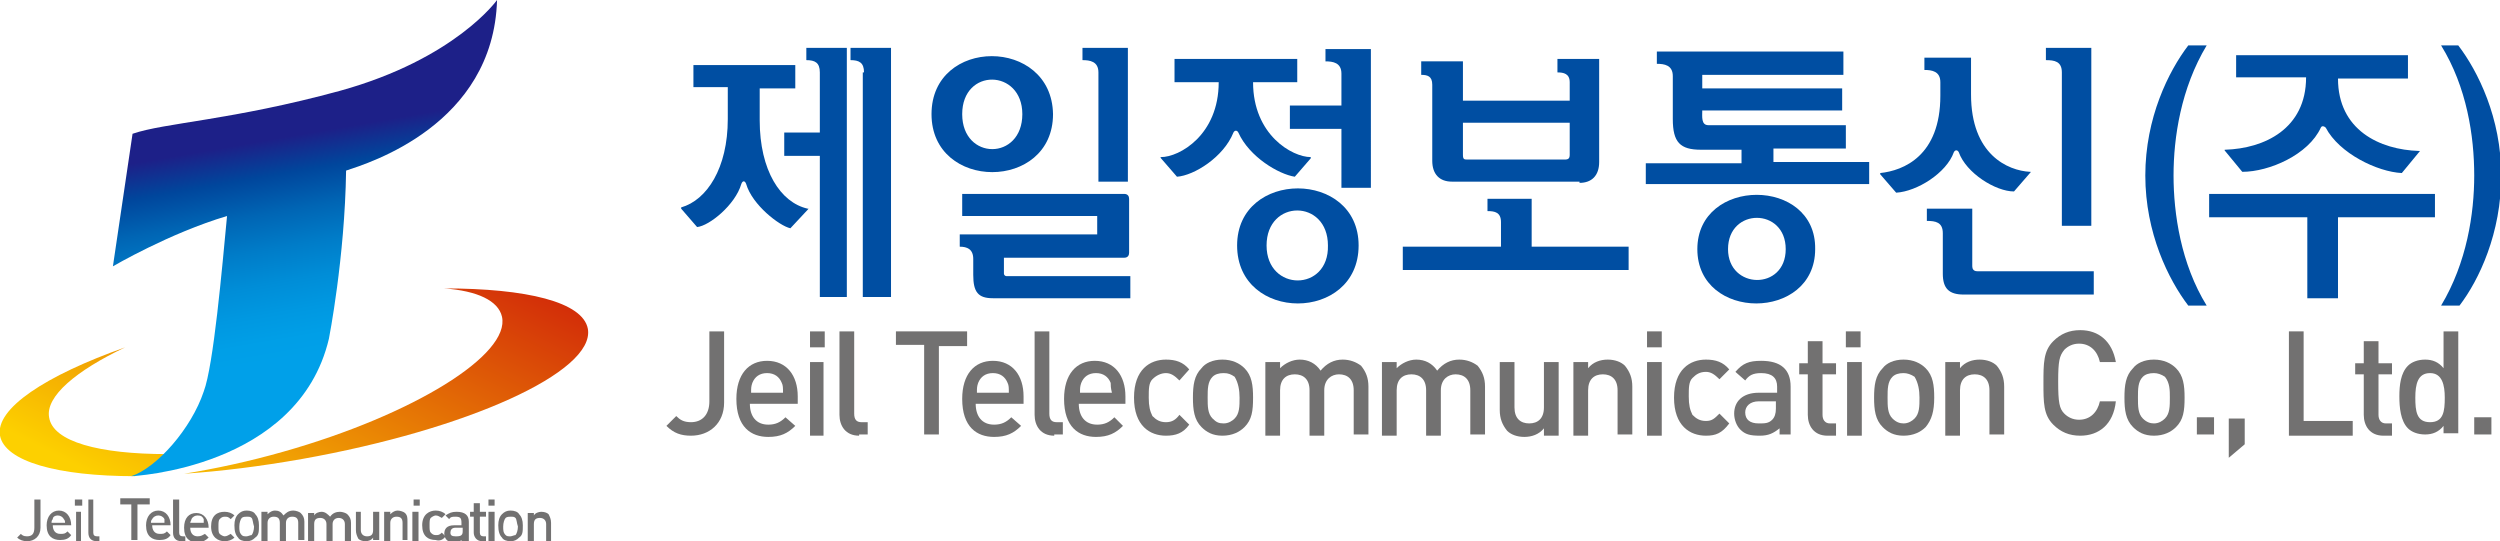
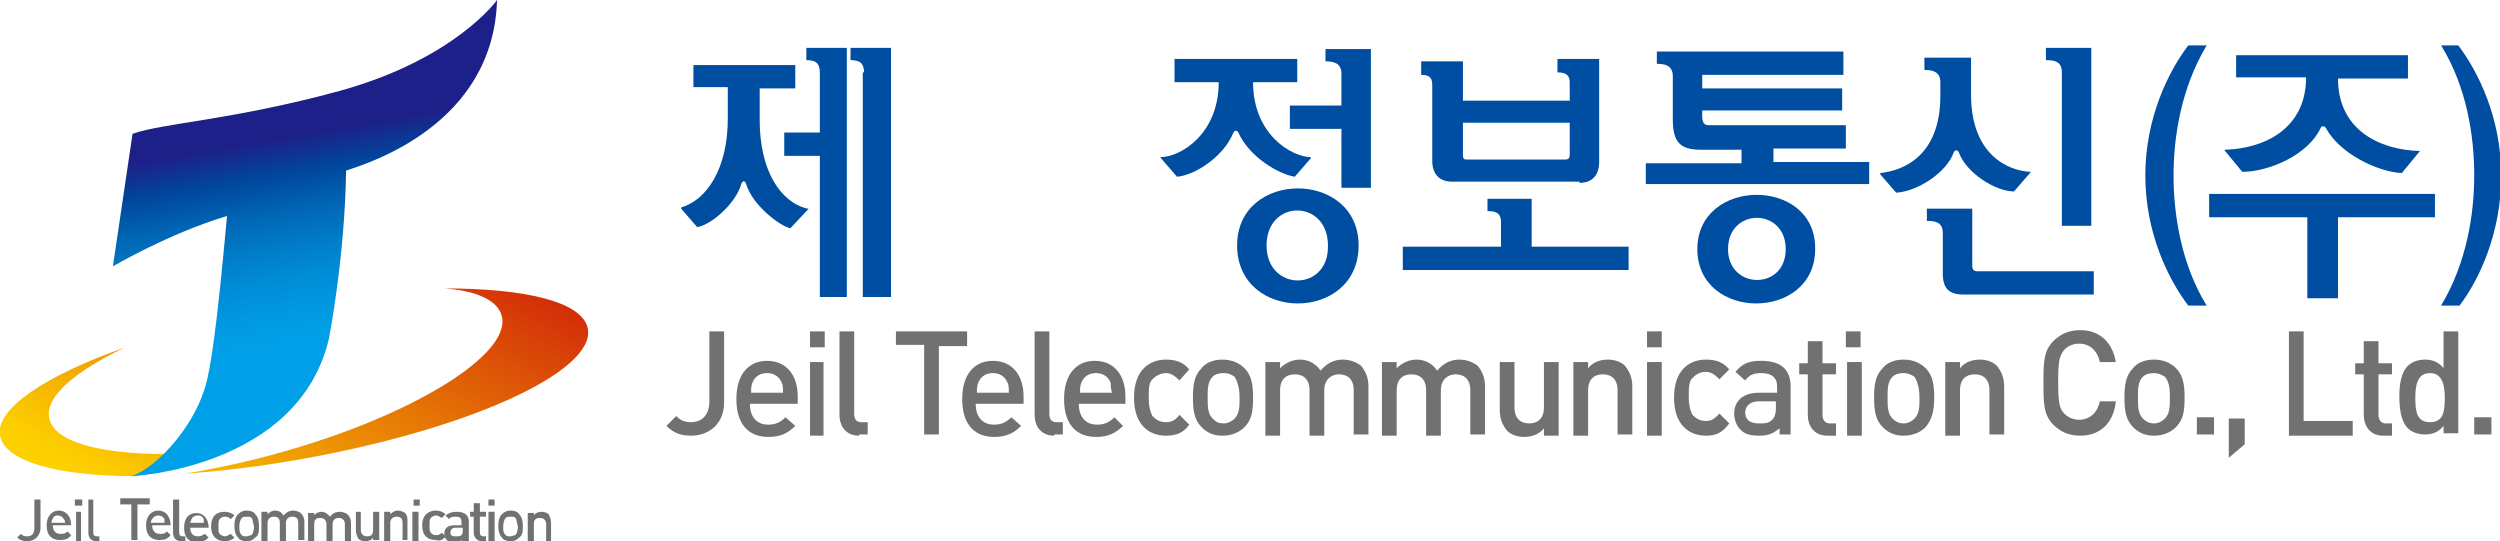
<svg xmlns="http://www.w3.org/2000/svg" version="1.1" id="Layer_1" x="0px" y="0px" viewBox="0 0 203.7 44.1" style="enable-background:new 0 0 203.7 44.1;" xml:space="preserve">
  <style type="text/css">
	.st0{fill:#004EA2;}
	.st1{fill:#727171;}
	.st2{fill:url(#SVGID_1_);}
	.st3{fill:url(#SVGID_2_);}
	.st4{fill:url(#SVGID_3_);}
</style>
  <g>
    <g>
      <path class="st0" d="M70.4,5.9c0-0.8-0.4-1-1.1-1v-1h3.3v20.3h-2.3V5.9z M66.8,12.7h-2.9v-1.9h2.9V5.9c0-0.8-0.4-1-1.1-1v-1H69    v20.3h-2.2V12.7z M60.8,15c-0.1-0.3-0.3-0.3-0.4,0c-0.5,1.7-2.6,3.4-3.6,3.5l-1.3-1.5c0,0,0-0.1,0-0.1c2.1-0.6,3.8-3.2,3.8-7.2    V7.1h-2.8V5.3h8.3v1.9h-2.9v2.6c0,4.1,1.7,6.7,3.9,7.2c0.1,0,0.1,0,0,0.1l-1.4,1.5C63.5,18.4,61.3,16.7,60.8,15z" />
-       <path class="st0" d="M78.4,9.3c0-3.8,4.9-3.7,4.9,0C83.3,13.1,78.4,13.1,78.4,9.3z M89.5,14.8h2.4V3.9h-3.7v1c0.6,0,1.3,0.1,1.3,1    V14.8z M75.9,9.3c0,6.3,9.9,6.3,9.9,0C85.7,3,75.9,3,75.9,9.3z M80.9,24.3h11.2v-1.8H82c-0.1,0-0.2-0.1-0.2-0.2V21h9.8    c0.3,0,0.4-0.2,0.4-0.4v-4.4c0-0.2-0.1-0.4-0.4-0.4H78.4v1.8h11v1.5H78.2v1c0.6,0,1.1,0.2,1.1,1v1.3    C79.3,23.8,79.7,24.3,80.9,24.3z" />
      <path class="st0" d="M103.2,20c0-3.8,5-3.8,5,0C108.3,23.8,103.2,23.8,103.2,20z M109.3,15.3h2.4V4h-3.7v1c0.6,0,1.3,0.1,1.3,1    v2.6h-4.2v1.9h4.2V15.3z M105.5,14.4l1.3-1.5c0,0,0-0.1,0-0.1c-1.5,0-4.7-1.8-4.7-6.1h3.6V4.8h-10v1.9h3.6c0,4.3-3.2,6.1-4.7,6.1    c0,0-0.1,0,0,0.1l1.3,1.5c1.4-0.1,3.8-1.6,4.6-3.6c0.1-0.2,0.3-0.2,0.4,0C101.8,12.8,104.2,14.2,105.5,14.4z M100.8,20    c0,6.3,9.9,6.3,9.9,0C110.7,13.8,100.8,13.8,100.8,20z" />
      <path class="st0" d="M127.9,10v2.6c0,0.3-0.1,0.4-0.4,0.4h-7.9c-0.3,0-0.4,0-0.4-0.4V10H127.9z M128.7,14.9c1,0,1.6-0.6,1.6-1.7    V4.8h-3.4v1.1c0.5,0,1,0.1,1,0.8v1.5h-8.7V5h-3.4v1.1c0.5,0,0.9,0.1,0.9,0.8v6.2c0,1.1,0.6,1.7,1.6,1.7H128.7z M114.3,22h18.4    v-1.9h-7.9v-3.9h-3.6v1c0.6,0,1.1,0.1,1.1,0.9v2h-8V22z" />
      <path class="st0" d="M140.8,20.3c0-3.4,4.7-3.4,4.7,0C145.5,23.7,140.8,23.6,140.8,20.3z M133.9,15h18.4v-1.8h-7.8v-1.1h5.9v-1.9    h-11.2c-0.6,0-0.5-0.7-0.5-1.2h11.4V7.2h-11.4V6.1h11.5V4.2H135v1c0.6,0,1.3,0.1,1.3,1v3.5c0,1.9,0.6,2.5,2.3,2.5h3.3v1.1h-7.8V15    z M138.3,20.3c0,5.9,9.6,5.9,9.6,0C148,14.4,138.3,14.4,138.3,20.3z" />
      <path class="st0" d="M168,5.9c0-0.9-0.6-1-1.3-1v-1h3.7v14.5H168V5.9z M159.6,12.4c-0.1-0.2-0.3-0.2-0.4,0c-0.6,1.7-3,3.2-4.7,3.3    l-1.3-1.5c0,0,0-0.1,0-0.1c1.9-0.2,4.9-1.4,4.9-6.3V6.7c0-0.9-0.7-1-1.3-1v-1h3.8v3c0,4.9,3,6.2,4.8,6.3c0.1,0,0.1,0,0,0.1    l-1.3,1.5C162.6,15.6,160.2,14.1,159.6,12.4z M158.3,22.3V19c0-0.9-0.6-1-1.3-1v-1h3.7v4.7c0,0.2,0.1,0.4,0.4,0.4h9.5V24H160    C158.8,24,158.3,23.5,158.3,22.3z" />
      <path class="st0" d="M174.8,14.3c0-4.7,1.9-8.5,3.5-10.6h1.5c-2.1,3.5-2.7,7.5-2.7,10.6c0,3.1,0.6,7.2,2.7,10.6h-1.5    C176.7,22.8,174.8,19,174.8,14.3z" />
      <path class="st0" d="M189.5,10.4c-0.1-0.1-0.3-0.2-0.4,0c-1,2.2-4.2,3.6-6.4,3.6l-1.4-1.7c0,0-0.1-0.1,0-0.1    c3.2-0.1,6.6-1.7,6.6-5.9h-5.7V4.5h14v1.9h-5.7c0,4.2,3.4,5.8,6.6,5.9c0.1,0,0.1,0,0,0.1l-1.4,1.7C193.7,14,190.6,12.5,189.5,10.4    z M190.6,24.3H188v-6.6h-8v-1.9h18.4v1.9h-7.9V24.3z" />
      <path class="st0" d="M198.9,24.9c2.1-3.5,2.7-7.5,2.7-10.6c0-3.2-0.6-7.2-2.7-10.6h1.4c1.6,2.1,3.5,5.9,3.5,10.6    c0,4.7-1.8,8.5-3.4,10.6H198.9z" />
    </g>
    <g>
      <path class="st1" d="M56.3,35.5c-0.8,0-1.4-0.2-2-0.8l0.8-0.8c0.3,0.3,0.6,0.5,1.2,0.5c0.9,0,1.5-0.6,1.5-1.7V27H59v5.8    C59,34.5,57.8,35.5,56.3,35.5z" />
      <path class="st1" d="M63.8,32h-2.6c0-0.4,0-0.5,0.1-0.8c0.2-0.5,0.6-0.8,1.2-0.8c0.6,0,1,0.3,1.2,0.8C63.8,31.4,63.8,31.6,63.8,32    z M65,32.8v-0.5c0-1.7-0.9-2.9-2.5-2.9c-1.5,0-2.5,1.1-2.5,3.1c0,2.3,1.2,3.1,2.6,3.1c1,0,1.6-0.3,2.2-0.9l-0.8-0.7    c-0.4,0.4-0.8,0.6-1.4,0.6c-1,0-1.5-0.7-1.5-1.7H65z" />
      <path class="st1" d="M67.2,28.2V27h-1.2v1.3H67.2z M67.1,35.5v-6H66v6H67.1z" />
      <path class="st1" d="M70,35.5c-1.1,0-1.6-0.8-1.6-1.7V27h1.2v6.7c0,0.5,0.2,0.7,0.6,0.7h0.5v1H70z" />
      <path class="st1" d="M76.5,28.1v7.3h-1.2v-7.3H73V27h5.8v1.2H76.5z" />
      <path class="st1" d="M82.2,32h-2.6c0-0.4,0-0.5,0.1-0.8c0.2-0.5,0.6-0.8,1.2-0.8c0.6,0,1,0.3,1.2,0.8C82.2,31.4,82.2,31.6,82.2,32    z M83.4,32.8v-0.5c0-1.7-0.9-2.9-2.5-2.9c-1.5,0-2.5,1.1-2.5,3.1c0,2.3,1.2,3.1,2.6,3.1c1,0,1.6-0.3,2.2-0.9l-0.8-0.7    c-0.4,0.4-0.8,0.6-1.4,0.6c-1,0-1.5-0.7-1.5-1.7H83.4z" />
      <path class="st1" d="M85.9,35.5c-1.1,0-1.6-0.8-1.6-1.7V27h1.2v6.7c0,0.5,0.2,0.7,0.6,0.7h0.5v1H85.9z" />
      <path class="st1" d="M90.6,32h-2.6c0-0.4,0-0.5,0.1-0.8c0.2-0.5,0.6-0.8,1.2-0.8c0.6,0,1,0.3,1.2,0.8C90.5,31.4,90.5,31.6,90.6,32    z M91.7,32.8v-0.5c0-1.7-0.9-2.9-2.5-2.9c-1.5,0-2.5,1.1-2.5,3.1c0,2.3,1.2,3.1,2.6,3.1c1,0,1.6-0.3,2.2-0.9l-0.7-0.7    c-0.4,0.4-0.8,0.6-1.4,0.6c-1,0-1.5-0.7-1.5-1.7H91.7z" />
      <path class="st1" d="M95,35.5c-1.3,0-2.6-0.8-2.6-3.1c0-2.3,1.3-3.1,2.6-3.1c0.8,0,1.4,0.2,1.9,0.8L96.1,31    c-0.4-0.4-0.7-0.6-1.1-0.6c-0.4,0-0.8,0.2-1.1,0.5c-0.3,0.3-0.3,0.8-0.3,1.5c0,0.7,0.1,1.1,0.3,1.5c0.3,0.3,0.6,0.5,1.1,0.5    c0.5,0,0.8-0.2,1.1-0.6l0.8,0.8C96.4,35.3,95.8,35.5,95,35.5z" />
      <path class="st1" d="M101,32.4c0,0.7,0,1.3-0.4,1.7c-0.2,0.2-0.5,0.4-0.9,0.4s-0.6-0.1-0.9-0.4c-0.4-0.4-0.4-1-0.4-1.7    c0-0.7,0-1.3,0.4-1.7c0.2-0.2,0.5-0.3,0.9-0.3s0.6,0.1,0.9,0.3C100.9,31.2,101,31.8,101,32.4z M102.1,32.4c0-1-0.1-1.8-0.7-2.4    c-0.4-0.4-1-0.7-1.8-0.7c-0.8,0-1.4,0.3-1.7,0.7c-0.6,0.6-0.7,1.4-0.7,2.4c0,1,0.1,1.8,0.7,2.4c0.4,0.4,0.9,0.7,1.7,0.7    c0.8,0,1.4-0.3,1.8-0.7C102,34.2,102.1,33.5,102.1,32.4z" />
      <path class="st1" d="M110.3,35.5v-3.7c0-0.9-0.5-1.3-1.2-1.3c-0.6,0-1.2,0.4-1.2,1.3v3.7h-1.2v-3.7c0-0.9-0.5-1.3-1.2-1.3    c-0.7,0-1.2,0.4-1.2,1.3v3.7h-1.2v-6h1.2V30c0.4-0.4,1-0.7,1.6-0.7c0.7,0,1.3,0.3,1.7,0.9c0.5-0.6,1.1-0.9,1.8-0.9    c0.6,0,1.1,0.2,1.5,0.5c0.4,0.5,0.6,1,0.6,1.7v3.9H110.3z" />
      <path class="st1" d="M119.8,35.5v-3.7c0-0.9-0.5-1.3-1.2-1.3c-0.6,0-1.2,0.4-1.2,1.3v3.7h-1.2v-3.7c0-0.9-0.5-1.3-1.2-1.3    c-0.7,0-1.2,0.4-1.2,1.3v3.7h-1.2v-6h1.2V30c0.4-0.4,1-0.7,1.6-0.7c0.7,0,1.3,0.3,1.7,0.9c0.5-0.6,1.1-0.9,1.8-0.9    c0.6,0,1.1,0.2,1.5,0.5c0.4,0.5,0.6,1,0.6,1.7v3.9H119.8z" />
      <path class="st1" d="M125.8,35.5v-0.6c-0.4,0.5-1,0.7-1.6,0.7c-0.6,0-1.1-0.2-1.4-0.5c-0.4-0.5-0.6-1-0.6-1.7v-3.9h1.2v3.7    c0,0.9,0.5,1.3,1.2,1.3c0.7,0,1.2-0.4,1.2-1.3v-3.7h1.2v6H125.8z" />
      <path class="st1" d="M131.8,35.5v-3.7c0-0.9-0.5-1.3-1.2-1.3c-0.7,0-1.2,0.4-1.2,1.3v3.7h-1.2v-6h1.2V30c0.4-0.5,1-0.7,1.6-0.7    c0.6,0,1.1,0.2,1.4,0.5c0.4,0.5,0.6,1,0.6,1.7v3.9H131.8z" />
      <path class="st1" d="M135.4,28.2V27h-1.2v1.3H135.4z M135.4,35.5v-6h-1.2v6H135.4z" />
      <path class="st1" d="M139,35.5c-1.3,0-2.6-0.8-2.6-3.1c0-2.3,1.3-3.1,2.6-3.1c0.8,0,1.4,0.2,1.9,0.8l-0.8,0.8    c-0.4-0.4-0.7-0.6-1.1-0.6c-0.5,0-0.8,0.2-1.1,0.5c-0.3,0.3-0.3,0.8-0.3,1.5c0,0.7,0.1,1.1,0.3,1.5c0.3,0.3,0.6,0.5,1.1,0.5    c0.5,0,0.7-0.2,1.1-0.6l0.8,0.8C140.3,35.3,139.8,35.5,139,35.5z" />
      <path class="st1" d="M144.7,33.3c0,0.4-0.1,0.7-0.3,0.9c-0.3,0.3-0.6,0.3-1.1,0.3c-0.7,0-1.1-0.3-1.1-0.9c0-0.5,0.4-0.9,1.1-0.9    h1.4V33.3z M145.9,35.5v-4c0-1.4-0.8-2.1-2.4-2.1c-1,0-1.5,0.2-2.1,0.9l0.8,0.7c0.3-0.4,0.6-0.6,1.3-0.6c0.9,0,1.3,0.4,1.3,1.1V32    h-1.5c-1.3,0-2,0.7-2,1.7c0,0.5,0.2,1,0.5,1.3c0.4,0.4,0.8,0.5,1.6,0.5c0.7,0,1.1-0.2,1.6-0.6v0.5H145.9z" />
      <path class="st1" d="M148.9,35.5c-1.1,0-1.6-0.8-1.6-1.7v-3.3h-0.7v-0.9h0.7v-1.8h1.2v1.8h1.1v0.9h-1.1v3.3c0,0.4,0.2,0.7,0.6,0.7    h0.5v1H148.9z" />
      <path class="st1" d="M150.4,28.2V27h1.2v1.3H150.4z M150.5,35.5v-6h1.2v6H150.5z" />
      <path class="st1" d="M156.4,32.4c0,0.7,0,1.3-0.4,1.7c-0.2,0.2-0.5,0.4-0.9,0.4c-0.3,0-0.6-0.1-0.9-0.4c-0.4-0.4-0.4-1-0.4-1.7    c0-0.7,0-1.3,0.4-1.7c0.2-0.2,0.5-0.3,0.9-0.3c0.3,0,0.6,0.1,0.9,0.3C156.3,31.2,156.4,31.8,156.4,32.4z M157.6,32.4    c0-1-0.1-1.8-0.7-2.4c-0.4-0.4-1-0.7-1.8-0.7c-0.8,0-1.4,0.3-1.7,0.7c-0.6,0.6-0.7,1.4-0.7,2.4c0,1,0.1,1.8,0.7,2.4    c0.4,0.4,0.9,0.7,1.7,0.7c0.8,0,1.4-0.3,1.8-0.7C157.4,34.2,157.6,33.5,157.6,32.4z" />
      <path class="st1" d="M162.1,35.5v-3.7c0-0.9-0.5-1.3-1.2-1.3c-0.7,0-1.2,0.4-1.2,1.3v3.7h-1.2v-6h1.2V30c0.4-0.5,1-0.7,1.6-0.7    c0.6,0,1.1,0.2,1.4,0.5c0.4,0.5,0.6,1,0.6,1.7v3.9H162.1z" />
      <path class="st1" d="M169.5,35.5c-0.9,0-1.6-0.3-2.2-0.9c-0.8-0.8-0.8-1.8-0.8-3.4c0-1.6,0-2.6,0.8-3.4c0.6-0.6,1.3-0.9,2.2-0.9    c1.5,0,2.6,0.9,2.9,2.6h-1.3c-0.2-0.9-0.8-1.5-1.7-1.5c-0.5,0-0.9,0.2-1.2,0.5c-0.4,0.5-0.5,0.9-0.5,2.6c0,1.7,0.1,2.2,0.5,2.6    c0.3,0.3,0.7,0.5,1.2,0.5c0.9,0,1.5-0.6,1.7-1.5h1.3C172.2,34.6,171,35.5,169.5,35.5z" />
      <path class="st1" d="M176.8,32.4c0,0.7,0,1.3-0.4,1.7c-0.2,0.2-0.5,0.4-0.9,0.4c-0.3,0-0.6-0.1-0.9-0.4c-0.4-0.4-0.4-1-0.4-1.7    c0-0.7,0-1.3,0.4-1.7c0.2-0.2,0.5-0.3,0.9-0.3c0.3,0,0.6,0.1,0.9,0.3C176.8,31.2,176.8,31.8,176.8,32.4z M178,32.4    c0-1-0.1-1.8-0.7-2.4c-0.4-0.4-1-0.7-1.8-0.7c-0.8,0-1.4,0.3-1.7,0.7c-0.6,0.6-0.7,1.4-0.7,2.4c0,1,0.1,1.8,0.7,2.4    c0.4,0.4,0.9,0.7,1.7,0.7c0.8,0,1.4-0.3,1.8-0.7C177.9,34.2,178,33.5,178,32.4z" />
      <path class="st1" d="M180.4,35.5V34H179v1.4H180.4z" />
      <path class="st1" d="M181.6,37.3v-3.2h1.3v2.1L181.6,37.3z" />
      <path class="st1" d="M186.5,35.5V27h1.2v7.3h4v1.2H186.5z" />
      <path class="st1" d="M194.2,35.5c-1.1,0-1.6-0.8-1.6-1.7v-3.3h-0.7v-0.9h0.7v-1.8h1.2v1.8h1.1v0.9h-1.1v3.3c0,0.4,0.2,0.7,0.6,0.7    h0.5v1H194.2z" />
      <path class="st1" d="M199.2,32.4c0,1.1-0.1,2-1.2,2c-1.1,0-1.2-0.9-1.2-2c0-1.1,0.2-2,1.2-2C199,30.4,199.2,31.4,199.2,32.4z     M200.3,35.5V27h-1.2v3c-0.4-0.5-0.9-0.7-1.5-0.7c-0.6,0-1.1,0.2-1.4,0.5c-0.6,0.6-0.7,1.6-0.7,2.5c0,0.9,0.1,2,0.7,2.6    c0.3,0.3,0.8,0.5,1.4,0.5c0.6,0,1.1-0.2,1.5-0.7v0.6H200.3z" />
      <path class="st1" d="M203,35.5V34h-1.4v1.4H203z" />
    </g>
  </g>
  <g>
    <g>
      <linearGradient id="SVGID_1_" gradientUnits="userSpaceOnUse" x1="289.849" y1="235.814" x2="307.703" y2="200.701" gradientTransform="matrix(0.986 0 0 0.986 -279.846 -194.696)">
        <stop offset="0" style="stop-color:#FDD000" />
        <stop offset="1" style="stop-color:#C7000B" />
      </linearGradient>
      <path class="st2" d="M13.6,37c-5.5,0-9.3-1-9.6-3c-0.3-1.7,2.2-3.8,6.2-5.7c-6.5,2.3-10.6,5-10.2,7.2c0.4,2.1,4.7,3.3,11,3.3    C11.8,38.5,12.7,37.8,13.6,37z" />
    </g>
    <g>
      <linearGradient id="SVGID_2_" gradientUnits="userSpaceOnUse" x1="309.821" y1="245.892" x2="327.675" y2="210.779" gradientTransform="matrix(0.986 0 0 0.986 -281.257 -194.696)">
        <stop offset="0" style="stop-color:#FDD000" />
        <stop offset="1" style="stop-color:#C7000B" />
      </linearGradient>
      <path class="st3" d="M47.9,26.8c-0.4-2.2-5-3.3-11.7-3.3c2.7,0.2,4.4,1,4.7,2.3c0.7,3.1-7.2,8-17.8,11c-2.8,0.8-5.6,1.4-8.1,1.8    c3-0.2,6.2-0.6,9.6-1.2C38.1,35,48.5,30.3,47.9,26.8z" />
    </g>
    <linearGradient id="SVGID_3_" gradientUnits="userSpaceOnUse" x1="311.54" y1="226.608" x2="308.416" y2="208.605" gradientTransform="matrix(0.986 0 0 0.986 -279.846 -194.696)">
      <stop offset="0" style="stop-color:#00A0E9" />
      <stop offset="9.565735e-02" style="stop-color:#009FE7" />
      <stop offset="0.22" style="stop-color:#0098E1" />
      <stop offset="0.36" style="stop-color:#008DD7" />
      <stop offset="0.512" style="stop-color:#007CC8" />
      <stop offset="0.673" style="stop-color:#0065B4" />
      <stop offset="0.84" style="stop-color:#00469C" />
      <stop offset="1" style="stop-color:#1D2088" />
    </linearGradient>
    <path class="st4" d="M40.5,0c0,0-3.4,4.8-12.8,7.4c-8.8,2.4-14.3,2.6-16.9,3.5L9.2,21.7c0,0,4.6-2.7,9.3-4.1   c-0.4,4.2-1.1,12.2-1.9,14.3c-1,3-3.8,6.2-5.9,6.9c0,0,13.6-0.6,16.1-11.2c0,0,1.3-6.6,1.4-13.7C30,13.3,40.2,10.2,40.5,0z" />
  </g>
  <g>
    <path class="st1" d="M2.2,44.1c-0.3,0-0.6-0.1-0.8-0.3l0.3-0.3c0.1,0.1,0.2,0.2,0.5,0.2c0.4,0,0.6-0.2,0.6-0.7v-2.3h0.5V43   C3.3,43.7,2.8,44.1,2.2,44.1z" />
    <path class="st1" d="M5.8,43v-0.2c0-0.7-0.4-1.2-1-1.2c-0.6,0-1,0.5-1,1.2c0,0.9,0.5,1.2,1.1,1.2c0.4,0,0.7-0.1,0.9-0.4l-0.3-0.3   c-0.2,0.2-0.3,0.2-0.6,0.2c-0.4,0-0.6-0.3-0.6-0.7H5.8z M5.3,42.6H4.2c0-0.1,0-0.2,0.1-0.3C4.3,42.1,4.5,42,4.7,42   c0.2,0,0.4,0.1,0.5,0.3C5.3,42.4,5.3,42.5,5.3,42.6z" />
    <path class="st1" d="M6.6,44.1v-2.4H6.2v2.4H6.6z M6.7,41.2v-0.5H6.1v0.5H6.7z" />
    <path class="st1" d="M8.1,44.1v-0.4H7.9c-0.2,0-0.3-0.1-0.3-0.3v-2.7H7.2v2.7c0,0.4,0.2,0.7,0.7,0.7H8.1z" />
    <path class="st1" d="M11.2,41.1v2.9h-0.5v-2.9H9.8v-0.5h2.4v0.5H11.2z" />
    <path class="st1" d="M13.9,43v-0.2c0-0.7-0.4-1.2-1-1.2c-0.6,0-1,0.5-1,1.2c0,0.9,0.5,1.2,1.1,1.2c0.4,0,0.7-0.1,0.9-0.4l-0.3-0.3   c-0.2,0.2-0.3,0.2-0.6,0.2c-0.4,0-0.6-0.3-0.6-0.7H13.9z M13.4,42.6h-1.1c0-0.1,0-0.2,0.1-0.3c0.1-0.2,0.3-0.3,0.5-0.3   c0.2,0,0.4,0.1,0.5,0.3C13.4,42.4,13.4,42.5,13.4,42.6z" />
    <path class="st1" d="M15.1,44.1v-0.4h-0.2c-0.2,0-0.3-0.1-0.3-0.3v-2.7h-0.5v2.7c0,0.4,0.2,0.7,0.7,0.7H15.1z" />
    <path class="st1" d="M15.5,43c0,0.4,0.2,0.7,0.6,0.7c0.3,0,0.4-0.1,0.6-0.2l0.3,0.3c-0.2,0.2-0.5,0.4-0.9,0.4   c-0.6,0-1.1-0.3-1.1-1.2c0-0.8,0.4-1.2,1-1.2c0.6,0,1,0.5,1,1.2V43H15.5z M16.6,42.3c-0.1-0.2-0.2-0.3-0.5-0.3   c-0.2,0-0.4,0.1-0.5,0.3c0,0.1-0.1,0.2-0.1,0.3h1.1C16.6,42.5,16.6,42.4,16.6,42.3z" />
    <path class="st1" d="M18.3,44.1c-0.5,0-1.1-0.3-1.1-1.2c0-0.9,0.5-1.2,1.1-1.2c0.3,0,0.6,0.1,0.8,0.3l-0.3,0.3   c-0.2-0.2-0.3-0.2-0.5-0.2c-0.2,0-0.3,0.1-0.4,0.2c-0.1,0.1-0.1,0.3-0.1,0.6c0,0.3,0,0.5,0.1,0.6c0.1,0.1,0.3,0.2,0.4,0.2   c0.2,0,0.3-0.1,0.5-0.2l0.3,0.3C18.9,44,18.6,44.1,18.3,44.1z" />
    <path class="st1" d="M20.8,43.8c-0.2,0.2-0.4,0.3-0.7,0.3c-0.3,0-0.6-0.1-0.7-0.3c-0.2-0.2-0.3-0.5-0.3-1c0-0.4,0.1-0.7,0.3-0.9   c0.2-0.2,0.4-0.3,0.7-0.3c0.3,0,0.6,0.1,0.7,0.3c0.2,0.2,0.3,0.5,0.3,0.9C21.1,43.3,21.1,43.6,20.8,43.8z M20.5,42.2   c-0.1-0.1-0.2-0.1-0.4-0.1c-0.1,0-0.3,0-0.4,0.1c-0.1,0.1-0.2,0.4-0.2,0.7c0,0.3,0,0.5,0.2,0.7c0.1,0.1,0.2,0.1,0.4,0.1   c0.1,0,0.3-0.1,0.4-0.1c0.1-0.1,0.2-0.4,0.2-0.7C20.6,42.6,20.6,42.3,20.5,42.2z" />
    <path class="st1" d="M24.3,44.1v-1.5c0-0.4-0.2-0.5-0.5-0.5c-0.3,0-0.5,0.2-0.5,0.5v1.5h-0.5v-1.5c0-0.4-0.2-0.5-0.5-0.5   c-0.3,0-0.5,0.2-0.5,0.5v1.5h-0.5v-2.4h0.5v0.2c0.2-0.2,0.4-0.3,0.6-0.3c0.3,0,0.5,0.1,0.7,0.4c0.2-0.2,0.4-0.4,0.8-0.4   c0.2,0,0.5,0.1,0.6,0.2c0.2,0.2,0.3,0.4,0.3,0.7v1.5H24.3z" />
    <path class="st1" d="M28.6,44.1v-1.5c0-0.3-0.1-0.5-0.3-0.7c-0.1-0.1-0.4-0.2-0.6-0.2c-0.3,0-0.6,0.1-0.8,0.4   c-0.2-0.2-0.4-0.4-0.7-0.4c-0.2,0-0.5,0.1-0.6,0.3v-0.2h-0.5v2.4h0.5v-1.5c0-0.4,0.2-0.5,0.5-0.5c0.3,0,0.5,0.2,0.5,0.5v1.5h0.5   v-1.5c0-0.3,0.2-0.5,0.5-0.5c0.3,0,0.5,0.2,0.5,0.5v1.5H28.6z" />
    <path class="st1" d="M30.9,44.1v-2.4h-0.5v1.5c0,0.4-0.2,0.5-0.5,0.5c-0.3,0-0.5-0.2-0.5-0.5v-1.5H29v1.5c0,0.3,0.1,0.5,0.2,0.7   c0.1,0.1,0.3,0.2,0.6,0.2c0.2,0,0.5-0.1,0.6-0.3v0.2H30.9z" />
    <path class="st1" d="M32.8,44.1v-1.5c0-0.4-0.2-0.5-0.5-0.5c-0.3,0-0.5,0.2-0.5,0.5v1.5h-0.5v-2.4h0.5v0.2c0.2-0.2,0.4-0.3,0.6-0.3   c0.2,0,0.5,0.1,0.6,0.2c0.2,0.2,0.2,0.4,0.2,0.7v1.5H32.8z" />
    <path class="st1" d="M34.1,44.1v-2.4h-0.5v2.4H34.1z M34.2,41.2v-0.5h-0.5v0.5H34.2z" />
    <path class="st1" d="M36.3,43.7L36,43.4c-0.2,0.2-0.3,0.2-0.5,0.2c-0.2,0-0.3-0.1-0.4-0.2c-0.1-0.1-0.1-0.3-0.1-0.6   c0-0.3,0-0.5,0.1-0.6c0.1-0.1,0.3-0.2,0.4-0.2c0.2,0,0.3,0.1,0.5,0.2l0.3-0.3c-0.2-0.2-0.5-0.3-0.8-0.3c-0.5,0-1.1,0.3-1.1,1.2   c0,0.9,0.5,1.2,1.1,1.2C35.8,44.1,36.1,44,36.3,43.7z" />
    <path class="st1" d="M38.2,44.1v-1.6c0-0.5-0.3-0.8-1-0.8c-0.4,0-0.6,0.1-0.9,0.3l0.3,0.3c0.1-0.2,0.3-0.2,0.5-0.2   c0.4,0,0.5,0.1,0.5,0.5v0.2h-0.6c-0.6,0-0.8,0.3-0.8,0.7c0,0.2,0.1,0.4,0.2,0.5c0.1,0.1,0.3,0.2,0.6,0.2c0.3,0,0.5-0.1,0.6-0.2v0.2   H38.2z M37.7,43.2c0,0.2,0,0.3-0.1,0.4c-0.1,0.1-0.3,0.1-0.5,0.1c-0.3,0-0.4-0.1-0.4-0.3c0-0.2,0.1-0.4,0.4-0.4h0.6V43.2z" />
    <path class="st1" d="M39.6,44.1v-0.4h-0.2c-0.2,0-0.3-0.1-0.3-0.3v-1.3h0.5v-0.4h-0.5v-0.7h-0.5v0.7h-0.3v0.4h0.3v1.3   c0,0.3,0.2,0.7,0.7,0.7H39.6z" />
    <path class="st1" d="M40.3,44.1v-2.4h-0.5v2.4H40.3z M40.3,41.2v-0.5h-0.5v0.5H40.3z" />
    <path class="st1" d="M42.3,43.8c-0.2,0.2-0.4,0.3-0.7,0.3c-0.3,0-0.6-0.1-0.7-0.3c-0.2-0.2-0.3-0.5-0.3-1c0-0.4,0.1-0.7,0.3-0.9   c0.2-0.2,0.4-0.3,0.7-0.3c0.3,0,0.6,0.1,0.7,0.3c0.2,0.2,0.3,0.5,0.3,0.9C42.6,43.3,42.6,43.6,42.3,43.8z M42,42.2   c-0.1-0.1-0.2-0.1-0.4-0.1c-0.1,0-0.3,0-0.4,0.1c-0.1,0.1-0.2,0.4-0.2,0.7c0,0.3,0,0.5,0.2,0.7c0.1,0.1,0.2,0.1,0.4,0.1   c0.1,0,0.3-0.1,0.4-0.1c0.1-0.1,0.2-0.4,0.2-0.7C42.1,42.6,42.1,42.3,42,42.2z" />
    <path class="st1" d="M44.9,44.1v-1.5c0-0.3-0.1-0.5-0.2-0.7c-0.1-0.1-0.3-0.2-0.6-0.2c-0.2,0-0.5,0.1-0.6,0.3v-0.2h-0.5v2.4h0.5   v-1.5c0-0.4,0.2-0.5,0.5-0.5c0.3,0,0.5,0.2,0.5,0.5v1.5H44.9z" />
  </g>
</svg>